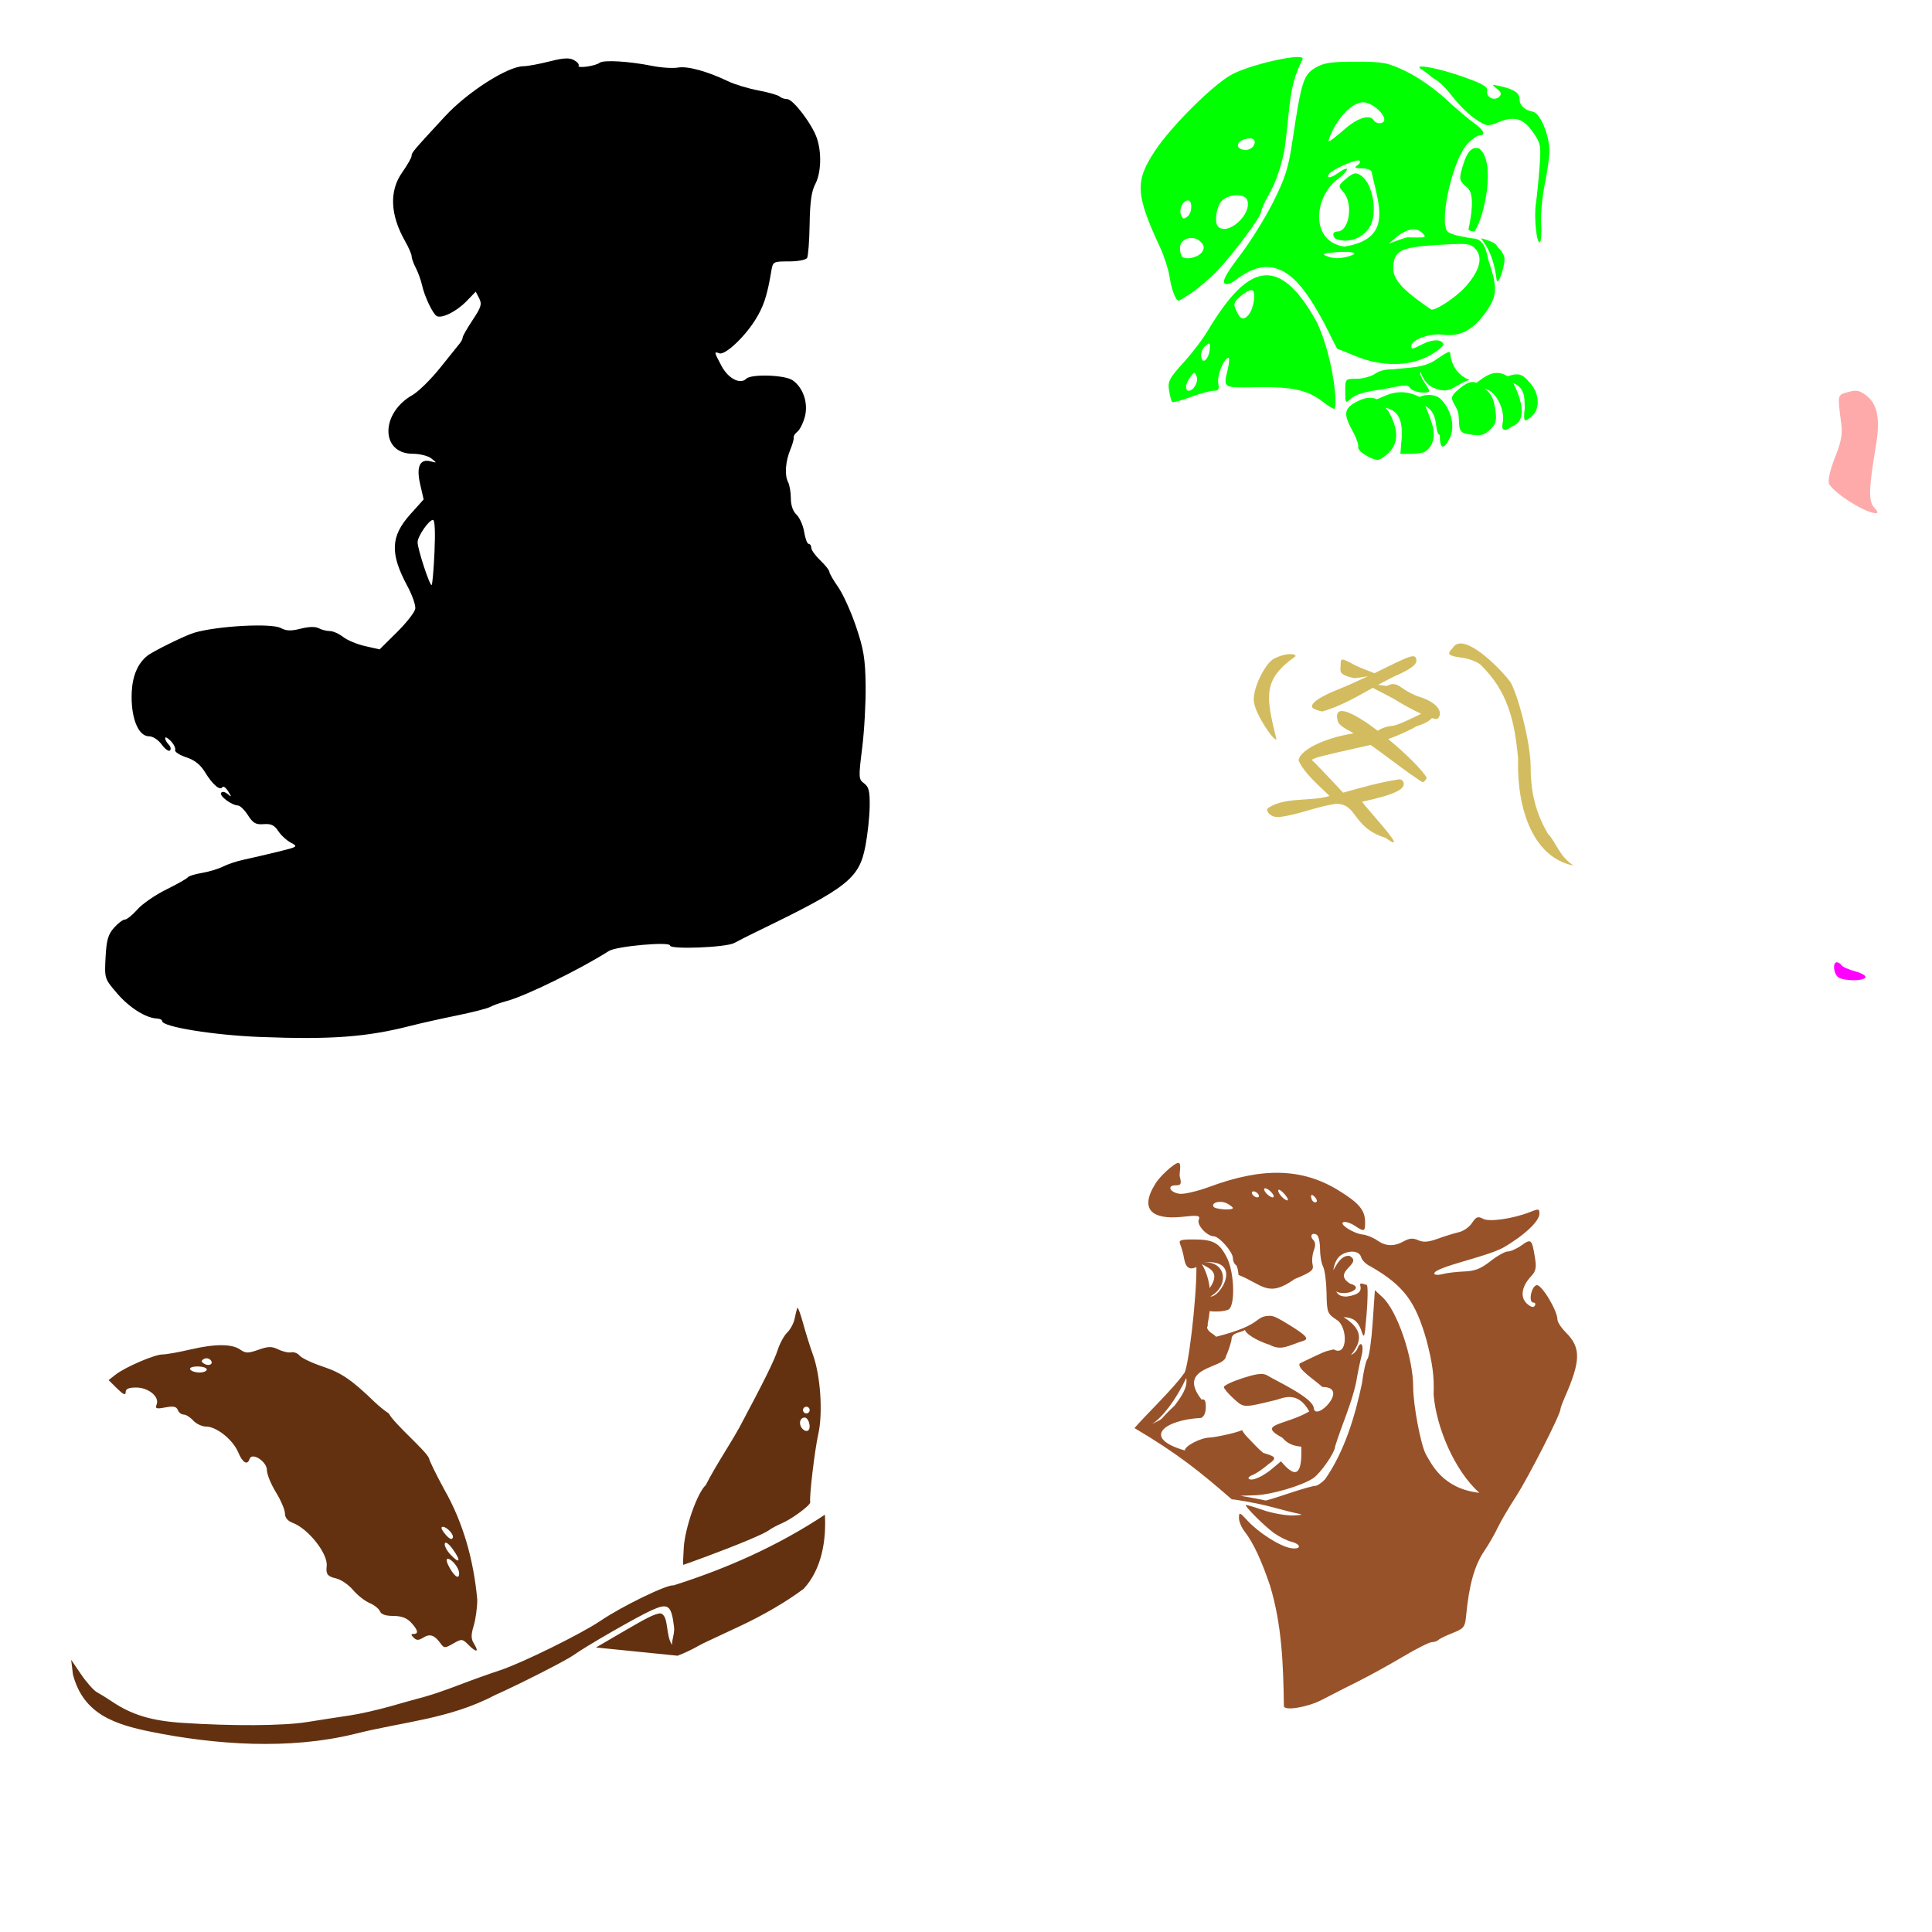
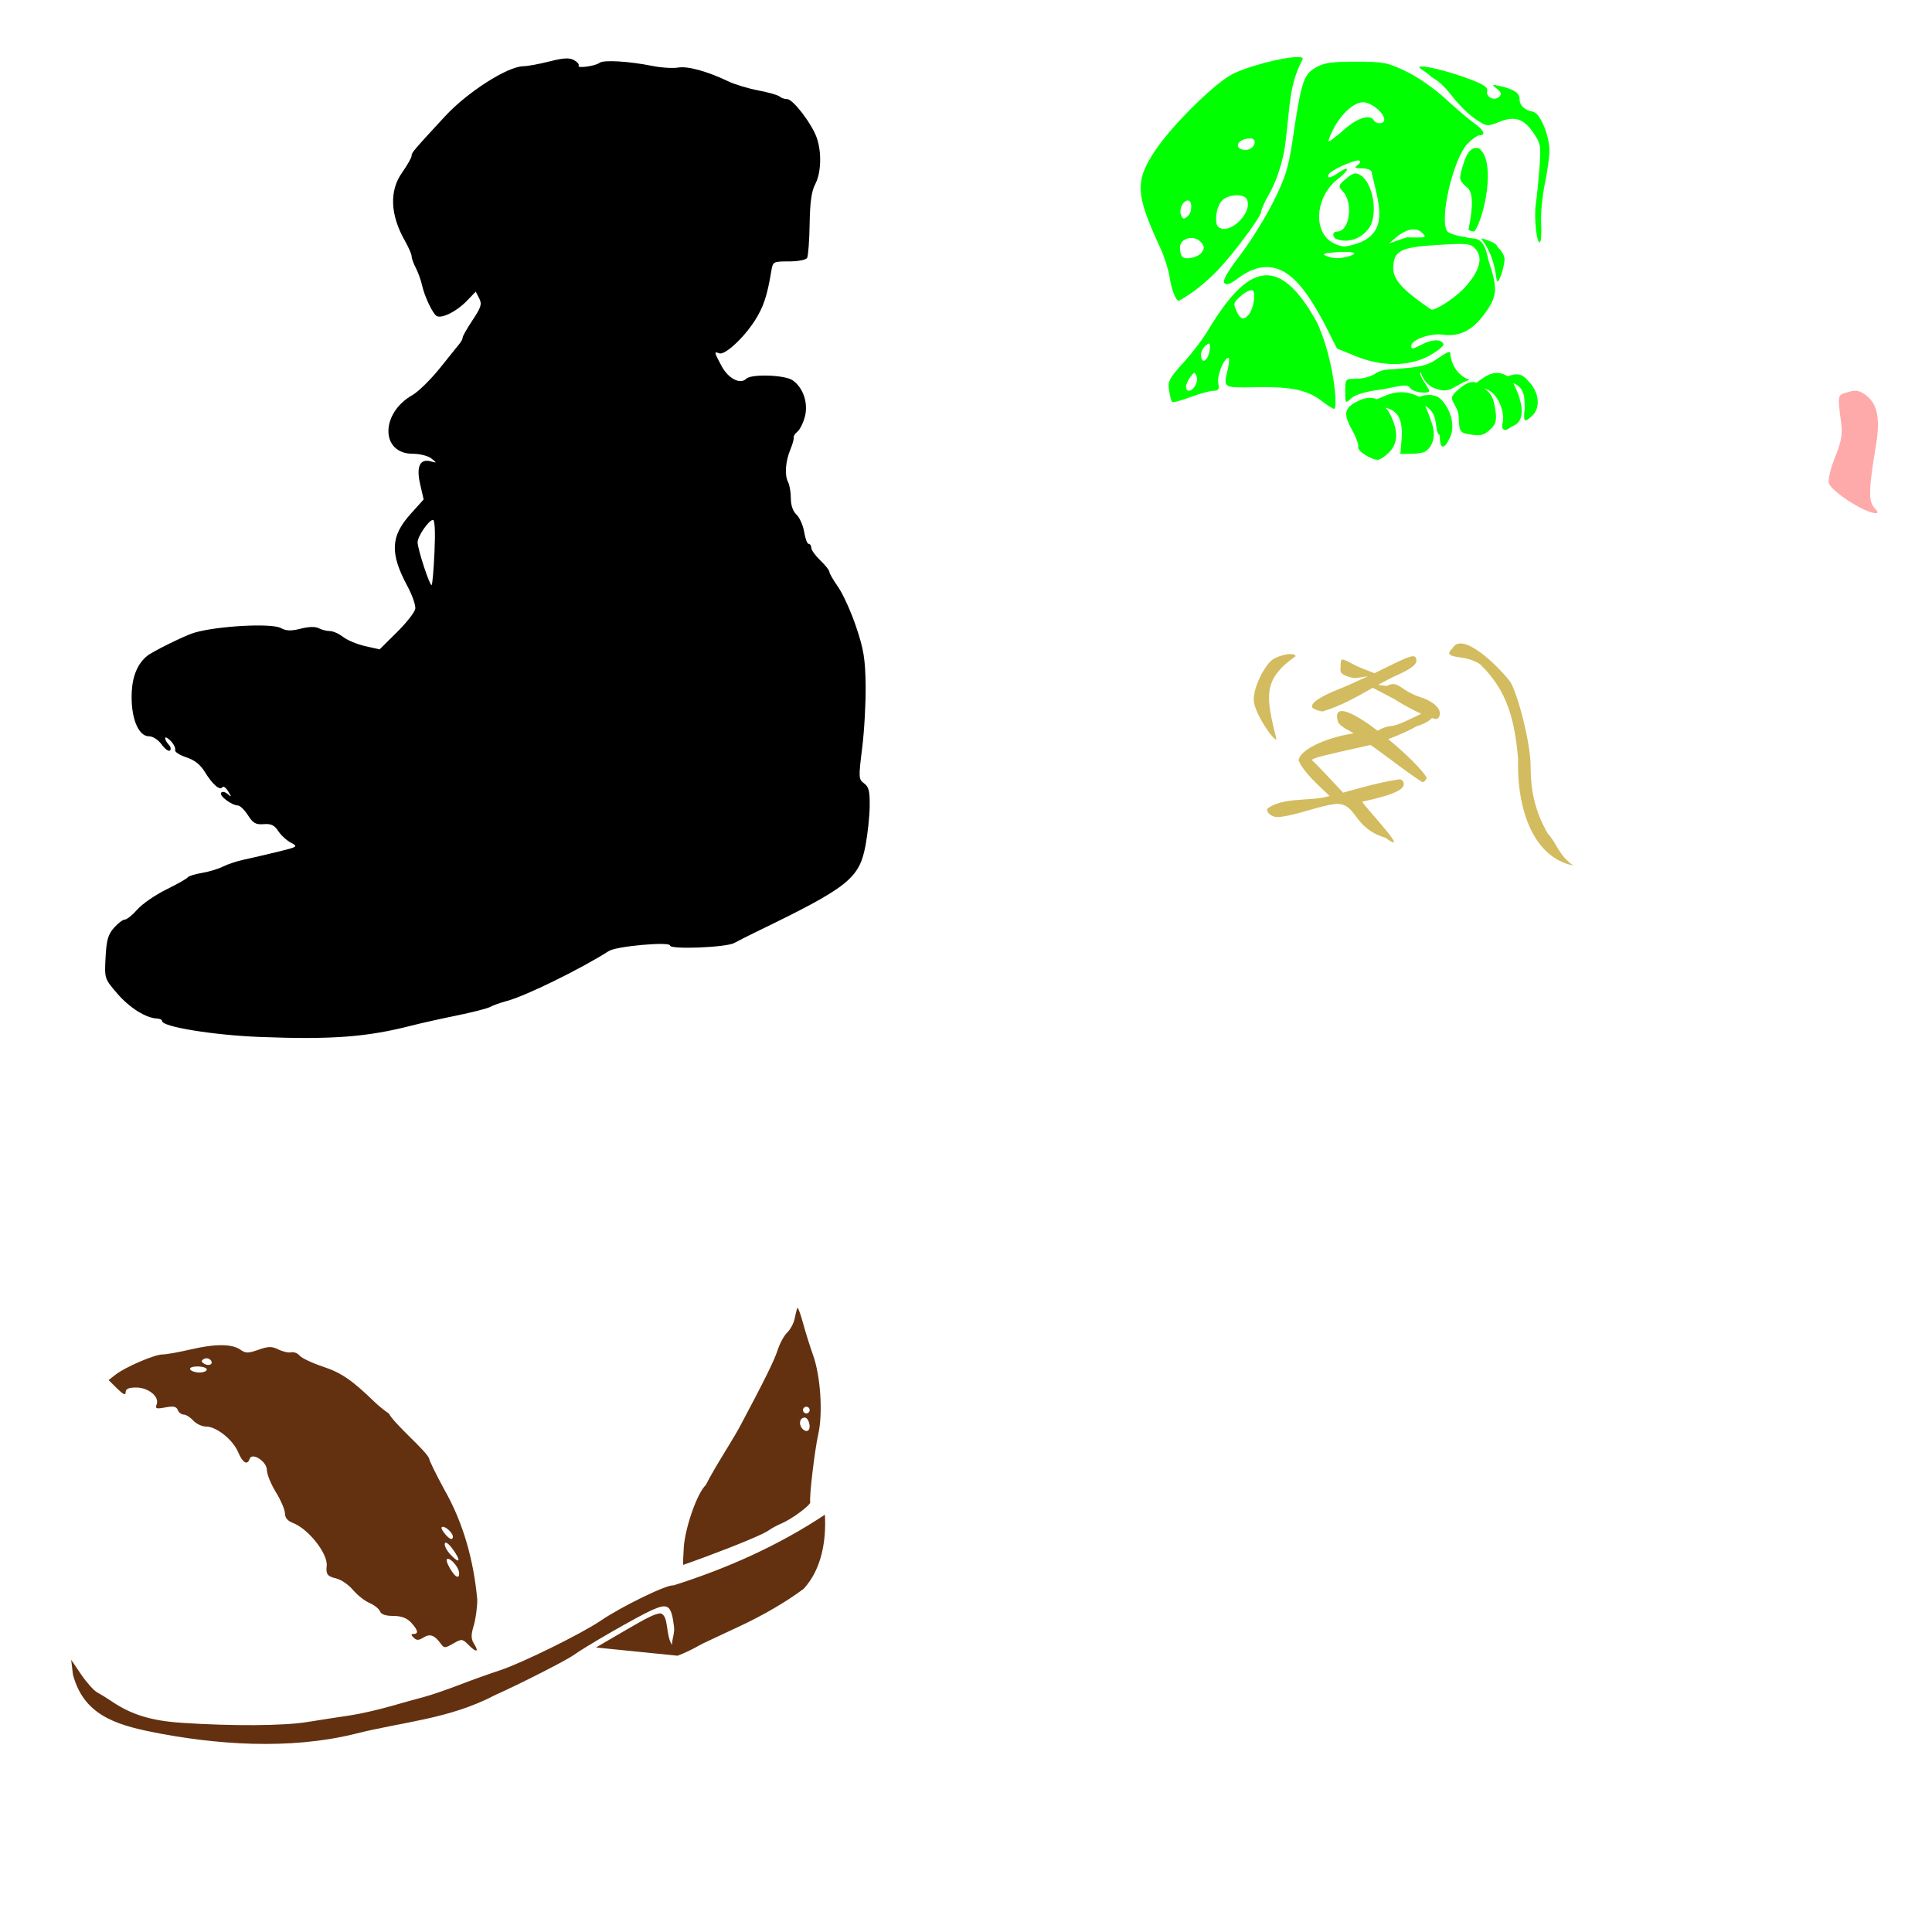
<svg xmlns="http://www.w3.org/2000/svg" xmlns:ns1="http://www.inkscape.org/namespaces/inkscape" xmlns:ns2="http://sodipodi.sourceforge.net/DTD/sodipodi-0.dtd" width="1080" height="1080" id="svg2" version="1.1" ns1:version="0.47 r22583" ns2:docname="Puppy4.svg">
  <defs id="defs4">
    <ns1:perspective ns2:type="inkscape:persp3d" ns1:vp_x="0 : 526.18109 : 1" ns1:vp_y="0 : 1000 : 0" ns1:vp_z="744.09448 : 526.18109 : 1" ns1:persp3d-origin="372.04724 : 350.78739 : 1" id="perspective10" />
    <ns1:perspective id="perspective2820" ns1:persp3d-origin="0.5 : 0.33333333 : 1" ns1:vp_z="1 : 0.5 : 1" ns1:vp_y="0 : 1000 : 0" ns1:vp_x="0 : 0.5 : 1" ns2:type="inkscape:persp3d" />
    <ns1:perspective id="perspective3241" ns1:persp3d-origin="0.5 : 0.33333333 : 1" ns1:vp_z="1 : 0.5 : 1" ns1:vp_y="0 : 1000 : 0" ns1:vp_x="0 : 0.5 : 1" ns2:type="inkscape:persp3d" />
    <ns1:perspective id="perspective3255" ns1:persp3d-origin="0.5 : 0.33333333 : 1" ns1:vp_z="1 : 0.5 : 1" ns1:vp_y="0 : 1000 : 0" ns1:vp_x="0 : 0.5 : 1" ns2:type="inkscape:persp3d" />
    <ns1:perspective id="perspective3621" ns1:persp3d-origin="0.5 : 0.33333333 : 1" ns1:vp_z="1 : 0.5 : 1" ns1:vp_y="0 : 1000 : 0" ns1:vp_x="0 : 0.5 : 1" ns2:type="inkscape:persp3d" />
    <ns1:perspective id="perspective3635" ns1:persp3d-origin="0.5 : 0.33333333 : 1" ns1:vp_z="1 : 0.5 : 1" ns1:vp_y="0 : 1000 : 0" ns1:vp_x="0 : 0.5 : 1" ns2:type="inkscape:persp3d" />
    <ns1:perspective id="perspective3926" ns1:persp3d-origin="0.5 : 0.33333333 : 1" ns1:vp_z="1 : 0.5 : 1" ns1:vp_y="0 : 1000 : 0" ns1:vp_x="0 : 0.5 : 1" ns2:type="inkscape:persp3d" />
    <ns1:perspective id="perspective3940" ns1:persp3d-origin="0.5 : 0.33333333 : 1" ns1:vp_z="1 : 0.5 : 1" ns1:vp_y="0 : 1000 : 0" ns1:vp_x="0 : 0.5 : 1" ns2:type="inkscape:persp3d" />
    <ns1:perspective id="perspective4127" ns1:persp3d-origin="0.5 : 0.33333333 : 1" ns1:vp_z="1 : 0.5 : 1" ns1:vp_y="0 : 1000 : 0" ns1:vp_x="0 : 0.5 : 1" ns2:type="inkscape:persp3d" />
    <ns1:perspective id="perspective4915" ns1:persp3d-origin="0.5 : 0.33333333 : 1" ns1:vp_z="1 : 0.5 : 1" ns1:vp_y="0 : 1000 : 0" ns1:vp_x="0 : 0.5 : 1" ns2:type="inkscape:persp3d" />
    <ns1:perspective id="perspective5036" ns1:persp3d-origin="0.5 : 0.33333333 : 1" ns1:vp_z="1 : 0.5 : 1" ns1:vp_y="0 : 1000 : 0" ns1:vp_x="0 : 0.5 : 1" ns2:type="inkscape:persp3d" />
    <ns1:perspective id="perspective5067" ns1:persp3d-origin="0.5 : 0.33333333 : 1" ns1:vp_z="1 : 0.5 : 1" ns1:vp_y="0 : 1000 : 0" ns1:vp_x="0 : 0.5 : 1" ns2:type="inkscape:persp3d" />
    <ns1:perspective id="perspective5090" ns1:persp3d-origin="0.5 : 0.33333333 : 1" ns1:vp_z="1 : 0.5 : 1" ns1:vp_y="0 : 1000 : 0" ns1:vp_x="0 : 0.5 : 1" ns2:type="inkscape:persp3d" />
    <ns1:perspective id="perspective5090-9" ns1:persp3d-origin="0.5 : 0.33333333 : 1" ns1:vp_z="1 : 0.5 : 1" ns1:vp_y="0 : 1000 : 0" ns1:vp_x="0 : 0.5 : 1" ns2:type="inkscape:persp3d" />
    <ns1:perspective id="perspective5122" ns1:persp3d-origin="0.5 : 0.33333333 : 1" ns1:vp_z="1 : 0.5 : 1" ns1:vp_y="0 : 1000 : 0" ns1:vp_x="0 : 0.5 : 1" ns2:type="inkscape:persp3d" />
    <ns1:perspective id="perspective5122-8" ns1:persp3d-origin="0.5 : 0.33333333 : 1" ns1:vp_z="1 : 0.5 : 1" ns1:vp_y="0 : 1000 : 0" ns1:vp_x="0 : 0.5 : 1" ns2:type="inkscape:persp3d" />
    <ns1:perspective id="perspective5122-82" ns1:persp3d-origin="0.5 : 0.33333333 : 1" ns1:vp_z="1 : 0.5 : 1" ns1:vp_y="0 : 1000 : 0" ns1:vp_x="0 : 0.5 : 1" ns2:type="inkscape:persp3d" />
    <ns1:perspective id="perspective5222" ns1:persp3d-origin="0.5 : 0.33333333 : 1" ns1:vp_z="1 : 0.5 : 1" ns1:vp_y="0 : 1000 : 0" ns1:vp_x="0 : 0.5 : 1" ns2:type="inkscape:persp3d" />
    <ns1:perspective id="perspective5236" ns1:persp3d-origin="0.5 : 0.33333333 : 1" ns1:vp_z="1 : 0.5 : 1" ns1:vp_y="0 : 1000 : 0" ns1:vp_x="0 : 0.5 : 1" ns2:type="inkscape:persp3d" />
    <ns1:perspective id="perspective5665" ns1:persp3d-origin="0.5 : 0.33333333 : 1" ns1:vp_z="1 : 0.5 : 1" ns1:vp_y="0 : 1000 : 0" ns1:vp_x="0 : 0.5 : 1" ns2:type="inkscape:persp3d" />
    <ns1:perspective id="perspective5683" ns1:persp3d-origin="0.5 : 0.33333333 : 1" ns1:vp_z="1 : 0.5 : 1" ns1:vp_y="0 : 1000 : 0" ns1:vp_x="0 : 0.5 : 1" ns2:type="inkscape:persp3d" />
    <ns1:perspective id="perspective5851" ns1:persp3d-origin="0.5 : 0.33333333 : 1" ns1:vp_z="1 : 0.5 : 1" ns1:vp_y="0 : 1000 : 0" ns1:vp_x="0 : 0.5 : 1" ns2:type="inkscape:persp3d" />
    <ns1:perspective id="perspective6481" ns1:persp3d-origin="0.5 : 0.33333333 : 1" ns1:vp_z="1 : 0.5 : 1" ns1:vp_y="0 : 1000 : 0" ns1:vp_x="0 : 0.5 : 1" ns2:type="inkscape:persp3d" />
    <ns1:perspective id="perspective6647" ns1:persp3d-origin="0.5 : 0.33333333 : 1" ns1:vp_z="1 : 0.5 : 1" ns1:vp_y="0 : 1000 : 0" ns1:vp_x="0 : 0.5 : 1" ns2:type="inkscape:persp3d" />
    <ns1:perspective id="perspective6661" ns1:persp3d-origin="0.5 : 0.33333333 : 1" ns1:vp_z="1 : 0.5 : 1" ns1:vp_y="0 : 1000 : 0" ns1:vp_x="0 : 0.5 : 1" ns2:type="inkscape:persp3d" />
    <ns1:perspective id="perspective7131" ns1:persp3d-origin="0.5 : 0.33333333 : 1" ns1:vp_z="1 : 0.5 : 1" ns1:vp_y="0 : 1000 : 0" ns1:vp_x="0 : 0.5 : 1" ns2:type="inkscape:persp3d" />
    <ns1:perspective id="perspective7191" ns1:persp3d-origin="0.5 : 0.33333333 : 1" ns1:vp_z="1 : 0.5 : 1" ns1:vp_y="0 : 1000 : 0" ns1:vp_x="0 : 0.5 : 1" ns2:type="inkscape:persp3d" />
    <ns1:perspective id="perspective8066" ns1:persp3d-origin="0.5 : 0.33333333 : 1" ns1:vp_z="1 : 0.5 : 1" ns1:vp_y="0 : 1000 : 0" ns1:vp_x="0 : 0.5 : 1" ns2:type="inkscape:persp3d" />
    <ns1:perspective id="perspective8490" ns1:persp3d-origin="0.5 : 0.33333333 : 1" ns1:vp_z="1 : 0.5 : 1" ns1:vp_y="0 : 1000 : 0" ns1:vp_x="0 : 0.5 : 1" ns2:type="inkscape:persp3d" />
    <ns1:perspective id="perspective8925" ns1:persp3d-origin="0.5 : 0.33333333 : 1" ns1:vp_z="1 : 0.5 : 1" ns1:vp_y="0 : 1000 : 0" ns1:vp_x="0 : 0.5 : 1" ns2:type="inkscape:persp3d" />
  </defs>
  <ns2:namedview id="base" pagecolor="#ffffff" bordercolor="#666666" borderopacity="1.0" ns1:pageopacity="0.0" ns1:pageshadow="2" ns1:zoom="0.34490741" ns1:cx="-233.25839" ns1:cy="12.629682" ns1:document-units="in" ns1:current-layer="layer1" showgrid="false" units="in" ns1:showpageshadow="false" borderlayer="false" ns1:window-width="1280" ns1:window-height="1002" ns1:window-x="1276" ns1:window-y="92" ns1:window-maximized="1" showguides="true" ns1:guide-bbox="true" />
  <g ns1:label="Layer 1" ns1:groupmode="layer" id="layer1" transform="translate(0,27.64)">
    <path style="fill:#000000" d="m 316.655,5.032 c -2.217,0.015 -5.156,0.557 -9.468,1.661 -5.592,1.433 -12.183,2.653 -14.649,2.698 -8.957,0.161 -31.258,14.44 -43.858,28.084 -17.816,19.291 -18.597,20.197 -18.597,22.027 0,0.98 -2.391,5.183 -5.324,9.343 -7.247,10.281 -6.645,23.709 1.715,38.374 1.991,3.493 3.621,7.27 3.627,8.397 0.006,1.127 1.065,4.078 2.358,6.556 1.293,2.479 2.859,6.839 3.484,9.683 1.338,6.093 5.829,15.607 8.057,17.097 2.633,1.76 11.09,-2.356 16.668,-8.111 l 5.27,-5.449 1.929,3.734 c 1.645,3.196 1.12,4.947 -3.644,12.112 -3.064,4.608 -5.574,8.992 -5.574,9.736 0,0.744 -0.748,2.26 -1.661,3.376 -0.913,1.116 -5.876,7.296 -11.041,13.738 -5.165,6.442 -12.111,13.258 -15.417,15.132 -17.969,10.184 -17.832,32.8 0.197,32.8 3.914,0 8.586,1.174 10.38,2.608 3.194,2.554 3.184,2.589 -0.286,1.644 -6.102,-1.662 -8.227,2.921 -5.949,12.791 l 1.947,8.486 -7.36,8.2 c -11.169,12.423 -11.576,21.946 -1.679,40.339 2.692,5.003 4.653,10.657 4.359,12.577 -0.294,1.92 -4.899,7.813 -10.237,13.095 l -9.701,9.611 -8.075,-1.822 c -4.447,-0.997 -9.983,-3.293 -12.291,-5.109 -2.308,-1.816 -5.666,-3.305 -7.45,-3.305 -1.784,0 -4.56,-0.704 -6.181,-1.572 -1.878,-1.005 -5.539,-0.919 -10.076,0.232 -5.453,1.384 -8.067,1.301 -11.166,-0.357 -5.272,-2.822 -35.393,-1.19 -48.378,2.626 -5.063,1.488 -23.265,10.452 -26.351,12.97 -5.176,4.224 -8.106,10.99 -8.575,19.848 -0.747,14.104 3.441,25.064 9.576,25.064 2.183,0 5.202,1.94 7.146,4.609 1.85,2.539 3.938,4.047 4.645,3.341 0.707,-0.707 0.379,-2.194 -0.715,-3.287 -1.093,-1.093 -1.983,-2.708 -1.983,-3.609 0,-0.901 1.412,-0.189 3.126,1.59 1.715,1.779 2.814,4.043 2.447,5.038 -0.366,0.995 2.41,2.817 6.163,4.055 4.726,1.56 7.943,4.103 10.487,8.271 4.237,6.942 8.443,10.59 9.754,8.468 0.5,-0.808 1.944,0.209 3.216,2.251 2.071,3.326 2.026,3.473 -0.339,1.519 -1.538,-1.271 -3.041,-1.509 -3.609,-0.59 -1.06,1.716 5.935,6.934 9.433,7.039 1.187,0.036 3.711,2.499 5.61,5.467 2.842,4.442 4.403,5.313 8.79,4.966 4.119,-0.326 5.964,0.555 8.129,3.859 1.54,2.35 4.724,5.271 7.074,6.503 4.138,2.168 3.906,2.339 -7.378,5.091 -6.41,1.563 -14.862,3.528 -18.776,4.359 -3.914,0.831 -9.201,2.57 -11.755,3.877 -2.554,1.307 -7.851,2.921 -11.773,3.573 -3.922,0.652 -7.5,1.748 -7.932,2.448 -0.433,0.7 -5.826,3.764 -12.005,6.806 -6.18,3.042 -13.475,8.076 -16.204,11.183 -2.728,3.108 -5.879,5.645 -7.003,5.645 -1.124,0 -3.864,2.086 -6.092,4.627 -3.28,3.74 -4.179,6.869 -4.681,16.489 -0.62,11.88 -0.606,11.895 6.485,20.17 6.815,7.953 16.028,13.761 22.224,14.024 1.617,0.069 2.93,0.721 2.93,1.447 0,3.187 28.784,7.859 54.595,8.861 40.101,1.556 59.794,0.083 84.841,-6.36 5.082,-1.307 16.429,-3.841 25.207,-5.627 8.778,-1.786 17.174,-3.937 18.669,-4.788 1.495,-0.851 5.778,-2.373 9.504,-3.376 10.554,-2.842 41.002,-17.772 56.918,-27.905 4.232,-2.694 34.193,-5.371 34.193,-3.055 0,2.326 31.456,1.075 35.926,-1.429 2.11,-1.182 7.554,-3.949 12.095,-6.146 51.518,-24.922 57.704,-29.807 61.205,-48.217 1.217,-6.398 2.285,-16.328 2.358,-22.063 0.108,-8.467 -0.488,-10.862 -3.126,-12.791 -3.103,-2.269 -3.152,-3.16 -1.072,-19.812 1.198,-9.59 2.067,-25.378 1.929,-35.069 -0.21,-14.774 -1.073,-20.069 -5.359,-32.764 -2.812,-8.327 -7.324,-18.288 -10.022,-22.135 -2.698,-3.847 -4.895,-7.673 -4.895,-8.504 0,-0.831 -2.266,-3.686 -5.038,-6.342 -2.772,-2.656 -5.056,-5.808 -5.056,-7.021 0,-1.213 -0.659,-2.215 -1.465,-2.215 -0.806,0 -1.933,-2.998 -2.519,-6.664 -0.586,-3.666 -2.514,-8.018 -4.27,-9.665 -2.005,-1.881 -3.187,-5.246 -3.18,-9.075 0.006,-3.353 -0.705,-7.525 -1.59,-9.254 -1.991,-3.888 -1.416,-11.594 1.376,-18.258 1.161,-2.772 1.97,-5.688 1.786,-6.485 -0.184,-0.797 0.761,-2.307 2.108,-3.359 1.347,-1.051 3.211,-4.785 4.145,-8.289 2.017,-7.571 -0.866,-16.241 -6.807,-20.402 -4.34,-3.04 -23.154,-3.661 -25.958,-0.858 -3.346,3.346 -10.043,-0.102 -13.774,-7.092 -4.244,-7.952 -4.304,-8.284 -1.34,-7.146 3.112,1.194 13.56,-8.386 19.884,-18.24 4.857,-7.569 6.957,-13.882 9.236,-27.673 0.887,-5.364 1.061,-5.449 9.861,-5.449 4.926,0 9.485,-0.852 10.129,-1.894 0.644,-1.042 1.298,-9.548 1.447,-18.901 0.198,-12.362 1.05,-18.476 3.126,-22.385 3.32,-6.248 3.706,-17.699 0.875,-25.868 -2.712,-7.829 -13.268,-21.67 -16.525,-21.67 -1.466,0 -3.392,-0.666 -4.27,-1.465 -0.878,-0.799 -6.2,-2.325 -11.844,-3.394 -5.645,-1.07 -13.216,-3.35 -16.811,-5.074 -11.766,-5.642 -22.747,-8.655 -28.137,-7.718 -2.903,0.505 -9.442,0.078 -14.524,-0.947 -12.784,-2.578 -27.137,-3.43 -29.281,-1.733 -2.344,1.856 -12.773,3.301 -11.737,1.626 0.439,-0.71 -0.762,-2.127 -2.662,-3.144 -1.14,-0.61 -2.421,-0.923 -4.145,-0.911 z M 242.052,262.984 c 1.026,0 1.344,6.733 0.84,17.811 -0.446,9.794 -1.164,18.154 -1.59,18.58 -0.948,0.948 -7.861,-20.056 -7.861,-23.885 0,-3.339 6.316,-12.505 8.611,-12.505 z" id="path9230" />
    <path style="fill:#ffaaaa" d="m 1047.687,256.094 c -3.259,-3.601 -3.08,-10.473 0.886,-34.03 2.625,-15.589 1.029,-23.902 -5.523,-28.764 -3.736,-2.772 -5.517,-3.082 -10.08,-1.754 -5.976,1.74 -5.84,1.095 -3.718,17.578 0.782,6.073 0.035,10.141 -3.468,18.897 -2.525,6.311 -4.016,12.571 -3.432,14.41 1.489,4.693 19.612,16.428 25.917,16.782 1.804,0.101 1.667,-0.633 -0.582,-3.118 z" id="path9150" />
    <path style="fill:#00ff00" d="m 725.188,4.24 c -8.035,0.069 -29.776,5.582 -37.784,10.433 -10.864,6.582 -32.65,28.41 -41.393,41.464 -11.71,17.483 -11.373,24.643 2.608,54.774 2.171,4.679 4.491,11.903 5.145,16.061 1.183,7.521 3.468,13.434 5.181,13.434 0.494,0 4.052,-2.188 7.914,-4.877 3.862,-2.689 10.137,-8.174 13.935,-12.184 9.106,-9.616 24.171,-29.916 24.171,-32.568 0,-1.154 1.885,-5.394 4.198,-9.415 3.752,-6.523 6.373,-13.835 8.647,-24.1 0.41,-1.852 1.536,-11.273 2.483,-20.938 1.452,-14.806 3.236,-21.813 7.825,-30.728 0.499,-0.969 -0.68,-1.377 -2.93,-1.358 z m 32.693,2.608 c -13.86,0 -17.824,0.597 -22.617,3.412 -6.601,3.878 -7.9,8.022 -12.684,40.268 -2.315,15.602 -3.992,20.986 -10.737,34.533 -4.394,8.825 -12.754,22.285 -18.58,29.924 -7.386,9.683 -10.053,14.422 -8.825,15.65 1.228,1.228 3.493,0.433 7.503,-2.626 23.639,-17.674 37.303,4.932 48.235,24.868 3.93,7.933 7.245,14.413 7.378,14.417 0.134,0.006 4.782,1.879 10.326,4.163 14.587,6.009 30.193,5.857 41.322,-0.393 4.524,-2.541 7.989,-5.364 7.682,-6.288 -0.943,-2.842 -5.912,-2.898 -11.469,-0.125 -6.229,3.108 -6.449,3.138 -6.449,1 0,-3.394 10.498,-7.143 17.4,-6.217 9.545,1.28 16.632,-2.256 23.6,-11.755 7.116,-9.7 7.415,-14.024 2.037,-29.942 -2.797,-15.189 -8.217,-10.964 -12.809,-12.863 -4.86,-0.607 -9.486,-2.118 -10.272,-3.359 -4.389,-6.925 3.476,-40.483 11.434,-48.789 2.484,-2.593 5.504,-4.716 6.717,-4.716 3.805,0 2.42,-2.975 -3.251,-6.985 C 820.817,38.901 813.624,32.763 807.831,27.393 801.926,21.919 792.323,15.267 785.982,12.244 775.589,7.289 773.321,6.849 757.881,6.849 z m 36.748,2.698 c -1.549,0.036 -1.685,0.585 0.214,1.751 1.848,1.134 4.353,3.055 5.574,4.27 4.728,2.618 7.991,6.293 11.398,10.612 3.528,4.626 9.35,10.348 12.934,12.72 6.336,4.193 6.692,4.245 13.149,1.661 8.788,-3.516 13.699,-2.008 19.151,5.86 4.22,6.089 4.45,7.319 3.537,19.58 -0.536,7.199 -1.449,16.336 -2.037,20.295 -1.164,7.838 0.531,23.194 2.358,21.366 0.623,-0.623 0.886,-5.411 0.59,-10.648 -0.296,-5.237 0.657,-15.187 2.108,-22.117 1.451,-6.93 2.586,-15.256 2.537,-18.49 -0.135,-8.813 -5.255,-20.852 -9.183,-21.581 -4.715,-0.875 -7.521,-3.537 -7.521,-7.128 0,-3.402 -3.219,-5.523 -10.915,-7.2 -4.757,-1.037 -4.855,-0.962 -1.769,1.447 2.429,1.896 2.785,3.039 1.376,4.448 -2.655,2.655 -7.542,0.393 -6.824,-3.162 0.47,-2.327 -2.239,-3.95 -12.898,-7.753 C 808.238,11.849 798.036,9.468 794.629,9.546 z M 762.025,29.537 c 4.55,0 11.809,5.995 11.809,9.754 0,2.419 -4.43,2.664 -5.878,0.322 -2.184,-3.533 -9.061,-1.422 -16.4,5.038 -4.199,3.696 -8.094,6.717 -8.665,6.717 -0.57,0 0.406,-2.847 2.18,-6.324 4.656,-9.127 11.647,-15.507 16.954,-15.507 z M 698.784,49.724 c 4.378,-0.037 2.876,5.71 -1.661,6.36 -1.982,0.284 -4.156,-0.367 -4.824,-1.447 -1.405,-2.274 2.038,-4.875 6.485,-4.913 z m 118.748,15.864 c -2.025,7.231 -1.945,7.566 2.733,11.702 4.557,3.855 1.853,17.152 0.643,23.224 -0.014,0.693 1.781,1.251 3.266,1.251 5.471,-7.111 12.451,-39.334 2.594,-46.431 -5.76,-1.788 -7.933,6.277 -9.236,10.254 z m -58.15,-3.537 c 0.33,9.43e-4 0.573,0.073 0.697,0.197 0.589,0.589 -0.052,1.767 -1.411,2.626 -1.837,1.162 -1.136,1.571 2.715,1.59 2.915,0.014 5.261,0.944 5.359,2.126 3.755,17.813 12.38,37.09 -14.935,41.572 -2.416,0.006 -6.302,-1.492 -8.629,-3.323 -9.418,-7.408 -6.968,-25.514 4.645,-34.372 6.502,-4.96 6.987,-8.133 0.554,-3.627 -4.452,3.118 -7.173,3.524 -5.502,0.822 1.444,-2.336 13.313,-7.624 16.507,-7.61 z m -1.536,7.2 c -1.509,0.093 -3.21,1.139 -5.395,3.019 -4.477,3.851 -4.516,4.093 -1.608,7.307 5.81,6.42 3.496,22.188 -3.251,22.188 -2.49,0 -3.054,2.055 -1.108,4.002 6.831,2.813 14.323,0.126 18.49,-5.502 6.261,-7.973 2.197,-29.55 -7.128,-31.014 z m -66.332,12.255 c 2.656,0.011 4.982,0.851 5.663,2.626 2.992,7.796 -10.787,20.351 -16.293,14.846 -2.025,-2.025 -1.165,-9.826 1.501,-13.631 1.75,-2.498 5.714,-3.855 9.129,-3.841 z m -27.458,2.894 c 2.538,-0.023 2.521,6.653 -0.161,8.879 -2.139,1.775 -2.764,1.648 -3.698,-0.786 -1.196,-3.116 0.803,-7.59 3.609,-8.075 0.087,-0.015 0.168,-0.017 0.25,-0.018 z m 125.787,16.186 c 0.188,-0.009 0.37,-0.004 0.554,0 1.761,0.033 3.314,0.652 4.52,1.858 2.466,2.466 2.248,2.68 -2.483,2.68 -2.838,0 -5.343,-0.042 -5.574,-0.107 -0.231,-0.065 -2.677,0.685 -5.449,1.679 l -5.056,1.822 4.002,-3.394 c 3.353,-2.847 6.667,-4.401 9.486,-4.538 z m -124.179,4.806 c 1.896,-0.062 3.892,0.569 5.395,2.072 2.123,2.123 2.343,3.451 0.947,5.681 -1.899,3.033 -9.128,4.771 -11.201,2.698 -0.658,-0.658 -1.197,-2.935 -1.197,-5.074 0,-3.227 2.896,-5.274 6.056,-5.377 z m 162.445,0.186 c -1.012,0.053 6.332,5.426 8.429,22.679 0.644,5.3 4.506,-6.57 4.506,-11.109 0,-1.705 -1.511,-4.455 -3.359,-6.128 -1.266,-1.146 0.184,-2.686 -9.576,-5.442 z m -12.791,3.155 c 6.228,-0.081 7.55,0.661 9.522,2.841 4.414,4.878 2.233,12.544 -6.146,21.634 -5.191,5.632 -16.131,12.795 -18.597,12.184 -0.118,-0.029 -2.48,-1.67 -5.252,-3.644 -11.313,-8.059 -15.971,-13.617 -15.971,-19.115 0,-10.07 3.661,-12.068 24.386,-13.327 5.382,-0.327 9.228,-0.535 12.059,-0.572 z m -63.17,4.431 c 5.797,0.029 6.737,1.153 1.108,2.662 -4.832,1.295 -7.968,1.167 -12.166,-0.518 -2.423,-0.973 -0.681,-1.526 6.288,-1.983 1.833,-0.12 3.432,-0.168 4.77,-0.161 z m -76.569,43.322 c -2.477,4.437 -8.656,12.654 -13.738,18.258 -8.259,9.107 -9.137,10.798 -8.325,15.864 0.5,3.117 1.259,6.011 1.697,6.449 0.438,0.438 5.038,-0.777 10.219,-2.715 5.18,-1.938 10.995,-3.537 12.916,-3.537 2.863,0 3.334,-0.787 2.644,-4.395 -0.785,-4.104 3.268,-14.036 5.735,-14.06 0.596,-0.006 0.429,2.823 -0.375,6.288 -2.528,10.887 -3.187,10.476 16.507,10.165 19.597,-0.309 28.225,1.605 36.552,8.111 2.772,2.166 5.665,3.956 6.449,3.966 0.784,0.01 0.925,-4.712 0.304,-10.487 -1.472,-13.673 -5.503,-28.738 -10.254,-38.32 -22.08,-39.741 -39.464,-29.919 -60.33,4.413 z m 23.903,-21.902 c 0.299,-0.018 0.554,0.015 0.732,0.125 2.011,1.243 0.567,10.214 -2.18,13.524 -2.783,3.353 -4.678,2.764 -6.914,-2.144 -1.802,-3.955 -1.53,-4.793 2.68,-8.414 2.092,-1.799 4.384,-3.013 5.681,-3.091 z m -23.725,29.834 c 0.495,-0.051 0.643,0.51 0.643,1.697 0,3.825 -1.824,7.896 -3.537,7.896 -0.825,0 -1.501,-1.427 -1.501,-3.162 0,-1.735 1.133,-4.084 2.519,-5.234 0.899,-0.746 1.491,-1.157 1.876,-1.197 z m 134.166,4.734 c -0.94,0.097 -2.847,1.304 -6.664,3.895 -6.972,5.19 -16.245,4.754 -24.654,5.753 -4.195,-0.019 -7.511,0.801 -9.861,2.447 -2.229,1.561 -6.907,2.841 -10.397,2.841 -6.323,0 -6.342,0.03 -6.342,6.985 0,6.925 0.021,6.962 3.43,3.877 2.172,-1.965 7.893,-3.694 15.542,-4.681 6.657,-0.858 15.421,-3.775 16.757,-1.59 2.166,3.541 11.743,3.969 11.201,2.001 -0.529,-1.92 -6.56,-9.068 -4.681,-10.344 0.516,2.935 3.638,7.434 6.878,8.736 5.063,2.035 7.604,2.061 11.255,0.107 4.816,-2.577 5.736,-3.433 9.111,-4.466 -9.254,-3.278 -10.701,-12.887 -10.701,-13.899 0,-1.134 -0.145,-1.737 -0.875,-1.661 z m -142.348,11.666 c 0.472,-0.04 0.803,0.65 1.34,2.037 1.144,2.951 -1.682,7.95 -4.484,7.95 -0.811,0 -1.465,-0.988 -1.465,-2.197 0,-1.209 1.074,-3.655 2.394,-5.449 1.123,-1.526 1.743,-2.3 2.215,-2.34 z m 168.716,0.018 c -3.848,0.196 -7.204,2.682 -10.915,5.502 -3.811,-1.508 -7.176,1.367 -10.022,3.662 -4.173,3.672 -4.468,4.55 -2.59,7.932 2.493,4.49 2.604,4.853 2.876,11.237 0.157,3.684 1.155,5.118 3.984,5.663 7.376,1.421 9.326,1.137 12.738,-1.769 4.158,-3.542 4.697,-6.04 3.073,-14.203 -0.872,-4.381 -2.085,-6.8 -5.627,-9.2 6.237,0.991 11.042,10.832 10.415,17.847 -0.858,3.909 -0.535,5.145 1.322,5.145 1.346,0 2.764,-1.566 4.145,-2.108 8.926,-3.505 3.811,-17.19 0.232,-24.046 7.32,2.917 6.068,10.051 6.449,13.702 -0.92,8.166 -0.445,8.716 4.073,4.627 4.933,-4.464 4.003,-13.344 -2.037,-19.383 -3.655,-4.405 -6.447,-4.541 -11.541,-2.751 -2.408,-1.429 -4.559,-1.961 -6.574,-1.858 z m -53.398,10.773 c -5.838,0.098 -10.043,2.831 -13.274,3.93 -2.911,-1.338 -6.213,-1.019 -10.147,0.858 -8.046,3.837 -8.794,6.998 -3.769,16.096 2.345,4.246 3.938,8.623 3.537,9.719 -0.739,2.02 6.908,7.058 10.898,7.182 1.197,0.037 4.038,-1.805 6.306,-4.073 5.109,-5.109 5.34,-12.103 0.697,-21.206 -1.335,-2.617 -1.263,-2.329 -2.751,-3.841 8.206,1.746 9.589,8.297 9.165,16.864 l -0.75,8.95 6.021,-0.018 c 3.31,-0.014 6.844,-0.59 7.861,-1.268 4.428,-2.957 5.932,-8.76 3.93,-15.149 -1.318,-4.205 -2.635,-7.659 -3.966,-10.379 8.341,4.334 4.645,14.352 8.182,16.328 -0.007,7.927 2.223,8.554 5.627,1.572 3.004,-6.162 1.01,-15.219 -4.716,-21.349 -3.264,-3.494 -9.04,-3.091 -12.237,-1.59 -4.043,-2.004 -7.554,-2.678 -10.612,-2.626 z" id="path9140" ns2:nodetypes="cssssssssssssccsssssccssssssssccssssssccsccssssssssssssssssccsssssccssccccccccsssccssssccsssccccsssccsssccsssscccccssssccsssccssssssccsssccsssssssssssscccssssccssssccccssssssscsscsccssssccccsssssccssccscccccssssssccccssccsscc" />
-     <path style="fill:#985229;fill-opacity:1" d="m 658.754,622.376 c -2.51,0.207 -10.758,7.869 -13.049,11.955 -9.146,14.787 -0.66,19.699 14.256,18.329 10.106,-1.082 11.106,-0.92 10.129,1.626 -1.124,2.927 4.587,9.091 8.522,9.2 2.975,0.082 10.576,8.783 10.576,12.112 0,1.572 0.755,3.323 1.679,3.895 0.667,0.412 1.23,2.674 1.501,5.574 13.486,5.35 16.362,12.985 31.353,2.287 9.515,-3.917 10.802,-4.974 10.022,-8.164 -0.492,-2.015 -0.179,-5.497 0.679,-7.753 1.042,-2.742 0.943,-4.72 -0.304,-5.967 -2.194,-2.193 -0.622,-4.452 1.983,-2.84 0.985,0.609 1.804,4.141 1.804,7.843 0,3.702 0.772,8.17 1.715,9.933 0.943,1.764 1.813,8.385 1.929,14.703 0.204,11.085 0.407,11.605 5.842,15.167 6.154,4.034 6.045,20.934 -1.894,16.4 -5.416,1.299 -4.395,0.842 -18.973,7.878 -1.562,2.919 8.321,9.131 12.72,13.149 15.506,-0.082 -3.589,19.515 -4.824,12.005 0.091,-5.821 -21.135,-15.42 -26.047,-18.508 -0.967,-0.517 -2.023,-0.786 -3.394,-0.786 -2.285,0 -5.417,0.745 -10.397,2.358 -5.738,1.859 -10.433,4.093 -10.433,4.949 0,0.855 2.446,3.761 5.449,6.467 5.835,5.256 5.178,5.239 23.653,0.768 3.691,-0.893 12.031,-5.602 18.633,6.396 -13.295,7.857 -29.77,6.861 -15.06,14.685 2.933,3.446 6.15,4.587 10.576,5.02 0.509,13.273 -1.728,19.789 -11.326,8.182 l -5.038,4.234 c -5.365,4.513 -11.415,7.075 -12.988,5.502 -0.525,-0.525 0.484,-1.487 2.233,-2.126 1.749,-0.64 5.717,-3.338 8.807,-6.003 5.729,-3.857 3.087,-4.403 -3.001,-6.342 -3.147,-2.627 -5.887,-5.786 -8.807,-8.754 -1.416,-1.468 -2.454,-2.895 -2.948,-3.948 -3.377,1.642 -15.392,4.093 -18.258,4.18 -5.058,0.154 -13.774,4.711 -13.774,7.2 -24.548,-7.134 -11.197,-17.176 9.111,-18.187 1.606,-0.616 2.644,-3.01 2.644,-6.056 0,-3.604 -0.658,-4.783 -2.322,-4.145 -14.62,-18.652 12.92,-17.321 13.542,-24.171 1.087,-2.242 2.492,-6.357 3.126,-9.129 -0.14,-4.529 4.885,-3.893 7.521,-5.645 1.3,3.493 11.038,7.574 13.613,8.164 6.945,3.821 10.853,0.338 18.865,-2.054 3.415,-1.022 2.29,-2.792 -7.253,-8.682 -6.049,-3.734 -8.692,-5.246 -11.058,-5.359 -9.362,0.093 -3.202,4.88 -30.245,11.684 -0.623,-0.638 -1.503,-1.336 -2.483,-1.947 -1.884,-1.177 -2.982,-2.876 -2.43,-3.77 0.313,-0.507 0.339,-0.952 0.125,-1.251 0.473,-2.323 0.883,-4.798 1.161,-7.36 3.028,0.472 7.689,0.255 10.308,-0.75 4.095,-1.572 3.624,-20.722 -0.715,-29.227 -4.202,-8.237 -7.576,-10.076 -18.544,-10.076 -7.635,0 -8.536,0.365 -7.432,2.948 0.692,1.617 1.625,5.067 2.072,7.682 0.868,5.075 3.018,6.634 6.896,4.806 0.174,17.323 -4.71,58.93 -7.075,59.58 -4.814,7.336 -22.109,23.987 -27.53,30.424 24.127,14.332 36.233,24.058 54.363,39.839 1.91,0 15.203,2.339 21.652,4.109 6.45,1.77 13.626,3.552 15.936,3.966 2.462,0.441 1.054,0.827 -3.377,0.929 -4.158,0.095 -11.703,-1.269 -16.775,-3.019 -5.072,-1.751 -9.378,-3.02 -9.576,-2.823 -0.721,0.722 10.71,12.102 15.775,15.703 2.867,2.038 7.173,4.203 9.576,4.806 6.144,1.542 5.573,4.759 -0.625,3.519 -6.177,-1.236 -17.716,-8.661 -23.885,-15.382 -4.257,-4.636 -4.635,-4.751 -4.681,-1.483 -0.027,1.955 1.369,5.354 3.091,7.557 4.813,6.163 9.514,16.17 14.292,30.406 6.665,21.901 7.419,44.498 7.735,67.261 0.101,2.874 13.242,0.73 21.241,-3.466 4.733,-2.482 13.815,-7.107 20.169,-10.272 6.355,-3.165 17.681,-9.406 25.172,-13.863 7.489,-4.458 14.732,-8.111 16.096,-8.111 1.365,0 3.041,-0.558 3.734,-1.25 0.693,-0.693 4.304,-2.459 8.021,-3.912 6.08,-2.379 6.832,-3.302 7.396,-9.236 1.676,-17.628 4.659,-28.344 10.165,-36.516 2.609,-3.871 5.955,-9.683 7.45,-12.916 1.495,-3.234 6.158,-11.183 10.344,-17.651 6.923,-10.698 24.814,-45.8 24.814,-48.682 0,-0.66 1.056,-3.591 2.34,-6.503 9.043,-20.492 9.209,-27.914 0.822,-36.302 -2.663,-2.662 -4.841,-5.971 -4.841,-7.343 0,-5.033 -8.886,-19.757 -11.612,-19.24 -3.04,0.576 -4.772,9.719 -1.84,9.719 1.04,0 1.394,0.802 0.786,1.786 -0.721,1.167 -2.25,0.762 -4.395,-1.179 -3.893,-3.524 -3.008,-9.569 2.233,-15.185 2.824,-3.026 3.195,-4.887 2.197,-10.915 -1.649,-9.967 -2.058,-10.332 -7.485,-6.467 -2.619,1.865 -6.056,3.394 -7.628,3.394 -1.572,0 -5.962,2.464 -9.754,5.467 -5.264,4.169 -8.7,5.513 -14.524,5.717 -4.195,0.147 -9.697,0.811 -12.237,1.465 -2.653,0.682 -4.627,0.496 -4.627,-0.429 1.167,-3.734 28.144,-8.874 38.445,-14.274 12.448,-7.212 20.366,-15.063 20.366,-18.99 0,-2.889 -0.316,-2.946 -5.395,-0.947 -9.397,3.701 -22.625,5.602 -26.083,3.752 -2.916,-1.561 -3.893,-1.205 -6.181,2.287 -1.492,2.277 -4.778,4.598 -7.307,5.163 -2.53,0.564 -7.837,2.21 -11.791,3.644 -5.333,1.934 -8.169,2.149 -11.005,0.858 -2.811,-1.281 -4.912,-1.137 -7.932,0.536 -5.562,3.08 -10.141,2.954 -14.971,-0.429 -2.222,-1.557 -5.855,-3.033 -8.075,-3.269 -5.212,-0.556 -13.657,-5.994 -10.79,-6.949 1.166,-0.388 3.951,0.492 6.199,1.965 5.466,3.58 5.878,3.445 5.878,-1.983 0,-6.603 -3.334,-10.616 -14.703,-17.633 -20.282,-12.518 -42.33,-13.167 -72.192,-2.126 -6.682,2.47 -14.199,4.242 -16.686,3.948 -5.438,-0.643 -7.475,-4.734 -2.358,-4.734 3.002,0 3.372,-0.683 2.43,-4.609 -0.73,-1.624 1.269,-7.545 -0.832,-7.989 z m 48.335,14.278 c 0.05,-0.008 0.102,0 0.161,0 0.924,0 2.619,1.151 3.769,2.537 1.167,1.405 1.348,2.519 0.411,2.519 -0.924,0 -2.619,-1.133 -3.77,-2.519 -1.094,-1.318 -1.32,-2.407 -0.572,-2.537 z m 7.771,0.768 c 0.606,-0.031 2.013,1.051 3.376,2.644 1.559,1.82 2.177,3.323 1.376,3.323 -0.802,0 -2.422,-1.164 -3.591,-2.573 -1.169,-1.407 -1.787,-2.892 -1.376,-3.305 0.052,-0.051 0.128,-0.084 0.214,-0.089 z m -14.113,0.911 c 0.924,0 2.144,0.773 2.715,1.697 0.571,0.924 0.281,1.679 -0.643,1.679 -0.924,0 -2.145,-0.755 -2.715,-1.679 -0.571,-0.924 -0.281,-1.697 0.643,-1.697 z m 32.657,2.037 c 0.345,0.044 0.844,0.362 1.447,0.965 1.093,1.093 1.603,2.381 1.126,2.858 -0.478,0.477 -1.385,0.366 -2.001,-0.25 -0.616,-0.616 -1.108,-1.904 -1.108,-2.858 0,-0.526 0.19,-0.759 0.536,-0.715 z m -51.094,3.841 c 1.218,0.033 2.515,0.316 3.627,0.911 1.781,0.953 3.251,2.089 3.251,2.519 0,1.453 -9.872,0.801 -10.808,-0.715 -1.018,-1.647 1.25,-2.79 3.93,-2.715 z m 73.157,27.816 c 2.637,-0.087 4.863,0.97 5.413,3.073 0.454,1.735 2.744,4.022 5.091,5.092 19.002,10.831 25.336,20.017 31.389,41.071 3.474,13.354 4.417,20.488 4.037,30.656 1.463,18.156 11.504,42.285 25.547,54.935 -20.358,-2.29 -26.655,-15.918 -29.96,-21.688 -2.888,-5.642 -7.003,-27.57 -7.003,-37.373 -0.006,-16.627 -8.916,-42.708 -17.204,-50.326 l -4.216,-3.877 -1.233,18.151 c -0.671,9.987 -1.965,19.07 -2.876,20.187 -0.91,1.118 -2.31,7.347 -3.126,13.845 -3.834,18.249 -9.786,38.018 -20.545,53.434 -1.906,2.078 -4.458,3.77 -5.663,3.77 -1.206,0 -7.822,1.888 -14.703,4.198 -6.881,2.31 -12.742,4.097 -13.041,3.966 -0.299,-0.132 -3.575,-0.785 -7.271,-1.447 l -6.717,-1.197 8.397,-0.286 c 8.912,-0.298 25.789,-5.255 32.246,-9.486 4.058,-2.658 12.273,-14.495 12.273,-17.686 3.693,-12.102 9.144,-23.575 11.791,-36.016 0.763,-4.62 2.12,-11.238 3.019,-14.703 1.569,-6.049 -0.363,-9.205 -2.394,-3.912 -0.504,1.315 -2.088,2.845 -3.519,3.394 8.57,-10.372 3.532,-16.208 -4.127,-21.17 5.171,0.243 7.827,2.024 9.736,6.985 1.822,5.615 1.962,5.237 3.126,-8.664 0.671,-8.008 0.762,-15.324 0.197,-16.239 -9.46,-3.397 3.743,4.342 -11.362,6.431 -3.063,0 -4.626,-0.7 -5.842,-2.876 2.342,1.46 6.535,0.915 8.218,0.268 3.895,-1.495 3.691,-3.527 -0.447,-4.609 -10.702,-6.778 7.675,-11.046 -0.286,-15.507 -4.426,-0.561 -7.093,4.545 -9.111,8.039 0.552,-3.518 1.915,-6.654 3.859,-8.129 1.953,-1.48 4.255,-2.237 6.306,-2.305 z m -78.892,25.065 c 10.551,-5.715 9.229,-19.543 -3.609,-19.115 22.28,-1.738 9.072,19.953 3.609,19.115 z m -4.734,-18.097 c 3.596,2.257 10.841,4.107 4.395,13.417 -0.581,-4.685 -1.93,-9.274 -4.395,-13.417 z m -8.718,63.671 c 0.901,5.346 -2.671,10.26 -6.342,15.257 -10.474,9.797 -4.467,6.195 -12.791,10.522 5.932,-3.868 13.393,-13.57 19.133,-25.779 z" id="path9486" ns2:nodetypes="cccssssccsssssscscccccssssccccccssccccsccsccccccsccssccsssssccccssccscsscsccccccsscscsssccsssssscsssssccscssssssscssscssscccssssccssssccsssccssssccsssccscccccccccsccssscccsccsscccscccccccsccccccccccc" />
    <path style="fill:#633110;fill-opacity:1" d="m 445.781,703.334 c -0.729,1.925 -1.116,4.307 -1.626,6.396 -0.554,2.515 -2.413,5.914 -4.127,7.557 -1.714,1.643 -4.094,6.006 -5.288,9.701 -1.903,5.889 -7.449,17.128 -21.384,43.269 -6.073,10.883 -13.247,21.314 -18.812,32.264 -4.735,4.285 -11.561,23.652 -12.309,34.926 -0.353,5.312 -0.483,9.665 -0.286,9.665 0.197,0 5.551,-1.922 11.898,-4.27 18.371,-6.793 33.181,-12.982 35.909,-15.024 1.386,-1.038 4.677,-2.807 7.307,-3.93 5.72,-2.443 16.206,-10.24 15.864,-11.791 -0.623,-2.828 2.479,-29.067 4.502,-38.07 2.669,-11.878 1.238,-32.801 -3.037,-44.519 -1.516,-4.157 -3.999,-12.089 -5.52,-17.633 -1.331,-4.851 -2.618,-8.359 -3.091,-8.539 z m -321.962,20.991 c -4.66,-0.01 -10.486,0.796 -17.472,2.43 -6.468,1.512 -13.436,2.751 -15.489,2.751 -4.472,0 -20.929,7.089 -26.315,11.326 l -3.841,3.019 4.77,4.699 c 3.439,3.389 4.77,3.966 4.77,2.072 0,-1.881 1.666,-2.626 5.878,-2.626 6.868,0 13.102,5.132 11.451,9.433 -0.92,2.398 -0.232,2.638 4.877,1.679 4.521,-0.848 6.186,-0.496 6.932,1.447 0.54,1.407 2.033,2.555 3.305,2.555 1.272,0 3.669,1.511 5.342,3.359 1.672,1.848 4.943,3.359 7.253,3.359 5.769,0 14.966,7.4 17.883,14.381 2.462,5.893 5.114,7.435 6.36,3.698 1.317,-3.952 9.665,1.417 9.665,6.217 0,2.316 2.284,7.911 5.056,12.416 2.772,4.505 5.038,9.827 5.038,11.827 0,2.372 1.52,4.202 4.377,5.288 8.783,3.339 19.75,17.296 18.955,24.118 -0.525,4.502 0.497,5.867 5.181,6.896 2.747,0.603 7.017,3.496 9.486,6.431 2.47,2.935 6.655,6.244 9.308,7.36 2.652,1.115 5.259,3.202 5.806,4.627 0.658,1.714 3.184,2.59 7.468,2.59 4.498,0 7.536,1.126 9.915,3.68 3.876,4.161 4.372,6.396 1.411,6.396 -1.549,0 -1.541,0.477 0.035,2.055 1.624,1.621 2.777,1.615 5.449,-0.054 3.644,-2.276 6.208,-1.412 9.576,3.251 2.009,2.783 2.409,2.793 7.092,0.107 4.789,-2.746 5.095,-2.71 8.7,0.893 4.382,4.38 5.88,3.916 2.876,-0.893 -1.655,-2.65 -1.671,-4.804 -0.107,-10.022 1.095,-3.654 1.983,-10.173 1.983,-14.488 -1.984,-21.726 -7.659,-42.741 -18.472,-61.652 -4.62,-8.503 -8.424,-16.295 -8.45,-17.311 -1.675,-4.343 -19.162,-18.955 -22.528,-25.136 -2.251,-1.475 -5.86,-4.406 -8.021,-6.503 -12.502,-12.129 -18.573,-16.284 -28.691,-19.651 -6.063,-2.018 -11.955,-4.79 -13.095,-6.163 -1.14,-1.374 -3.281,-2.214 -4.752,-1.876 -1.471,0.338 -4.679,-0.382 -7.146,-1.59 -3.726,-1.825 -5.618,-1.797 -11.166,0.161 -5.762,2.03 -7.155,2.03 -10.129,-0.054 -2.36,-1.653 -5.862,-2.491 -10.522,-2.501 z m -8.522,7.325 c 0.836,-0.027 1.691,0.262 2.269,0.84 2.189,2.19 -0.618,3.933 -3.484,2.162 -1.671,-1.032 -1.72,-1.649 -0.197,-2.59 0.414,-0.256 0.909,-0.394 1.411,-0.411 z m -4.841,4.573 c 2.826,0 5.145,0.773 5.145,1.697 0,0.924 -1.853,1.679 -4.109,1.679 -2.255,0 -4.574,-0.755 -5.145,-1.679 -0.606,-0.98 1.111,-1.697 4.109,-1.697 z m 340.095,22.51 c 0.09,-0.008 0.178,-0.006 0.268,0 0.602,0.025 1.18,0.328 1.519,0.875 0.541,0.875 0.268,2.032 -0.607,2.573 -0.875,0.541 -2.032,0.268 -2.573,-0.607 -0.541,-0.875 -0.268,-2.032 0.607,-2.573 0.246,-0.152 0.516,-0.242 0.786,-0.268 z m -0.715,6.056 c 2.148,0 3.732,5.415 2.072,7.075 -0.84,0.84 -2.361,0.385 -3.555,-1.054 -2.075,-2.498 -1.205,-6.021 1.483,-6.021 z m 11.291,54.292 c -26.058,17.3 -54.769,30.079 -84.68,39.535 -3.324,-0.716 -28.786,11.639 -40.696,19.741 -10.676,7.263 -44.28,23.802 -56.364,27.744 -5.543,1.809 -15.741,5.46 -22.671,8.129 -6.93,2.669 -15.634,5.65 -19.33,6.628 -3.696,0.977 -12.382,3.397 -19.312,5.377 -6.93,1.981 -17.145,4.278 -22.688,5.092 -5.544,0.813 -16.247,2.465 -23.796,3.68 -13.248,2.133 -41.91,2.307 -70.084,0.411 -16.926,-1.14 -27.967,-4.514 -38.838,-11.844 -2.772,-1.869 -6.549,-4.207 -8.397,-5.199 -1.848,-0.99 -5.855,-5.477 -8.915,-9.986 l -5.574,-8.2 0.983,8.182 c 5.848,22.497 23.783,27.975 43.751,32.103 36.31,7.28 77.128,10.08 113.407,1.251 27.112,-6.929 53.05,-8.244 78.945,-21.867 12.915,-5.719 39.725,-19.354 43.68,-22.224 6.757,-4.903 35.806,-21.608 43.805,-25.189 9.222,-4.129 10.92,-2.849 12.452,9.415 0.445,3.558 -1.504,8.015 -1.093,10.065 -3.781,-5.424 -1.715,-16.235 -6.356,-17.658 -3.005,-0.11 -8.735,3.044 -19.616,9.379 l -16.579,9.665 45.623,4.609 c 7.911,-3.063 12.338,-6.017 14.475,-7.003 5.755,-2.701 14.605,-6.851 19.687,-9.218 13.611,-6.339 26.61,-13.912 36.319,-21.188 10.246,-11.126 12.643,-27.355 11.862,-41.429 z m -213.504,6.771 c 2.013,0.019 6.126,4.13 5.502,6.003 -0.471,1.412 -1.711,0.944 -3.859,-1.429 -1.742,-1.925 -2.805,-3.858 -2.358,-4.305 0.182,-0.182 0.427,-0.268 0.715,-0.268 z m 1.59,8.879 c 0.808,0.017 2.296,1.392 4.002,3.787 4.72,6.629 3.819,8.409 -1.429,2.823 -2.105,-2.239 -3.51,-5.013 -3.126,-6.163 0.103,-0.308 0.284,-0.452 0.554,-0.447 z m 1.09,9.022 c 2.233,0 6.286,5.089 6.36,7.986 0.092,3.63 -2.351,2.259 -5.324,-2.966 -1.715,-3.014 -2.137,-5.02 -1.036,-5.02 z" id="path8933" ns2:nodetypes="ccssccsscsssccsccsscccsssssssscssssssssssssscsssssscccccsssscsccsssccsssccsssssccscccccssscsscssccccccsssccccccscccsssccscsccssc" />
    <path style="fill:#d3bc5f" d="m 816.27,332.066 c -1.793,0.059 -3.277,0.853 -4.288,2.626 -3.382,3.382 -2.421,4.343 5.377,5.342 3.422,0.438 7.926,2.077 10.004,3.644 15.621,15.044 19.323,31.784 21.259,52.577 -0.846,29.149 8.85,55.623 30.978,59.955 -8.362,-5.614 -9.451,-12.767 -14.292,-17.758 -6.337,-10.911 -9.675,-22.108 -9.665,-37.516 0.008,-13.173 -7.139,-40.509 -11.38,-47.414 -3.64,-5.082 -19.357,-21.74 -27.994,-21.456 z m -94.934,5.931 c -2.308,0 -5.736,0.756 -9.397,2.715 -4.651,2.489 -12.288,17.238 -10.933,24.457 1.448,7.717 11.265,21.785 12.559,20.491 -6.005,-24.301 -7.809,-33.346 10.683,-46.485 0,-0.722 -1.117,-1.18 -2.912,-1.179 z m 68.28,1.215 c -2.074,0.156 -6.222,2.028 -14.971,6.378 -1.988,0.988 -4.141,2.048 -6.324,3.091 -2.952,-1.172 -8.527,-3.222 -10.915,-4.502 -7.708,-4.131 -7.968,-4.137 -7.968,-0.125 0,3.27 -1.863,5.298 7.235,7.342 0.706,0.159 4.538,-0.431 7.986,-0.983 -6.289,2.946 -12.473,5.689 -16.061,7.11 -11.003,4.357 -16.382,8.121 -14.953,10.433 0.504,0.816 5.231,2.381 5.86,2.054 10.425,-3.138 18.944,-8.132 27.887,-13.149 l 11.648,6.092 c 4.951,3.146 10.697,6.238 15.4,8.397 -4.897,2.48 -13.395,6.594 -16.221,6.789 -2.963,0.204 -5.897,1.306 -8.057,2.715 -12.967,-9.849 -24.98,-16.002 -22.403,-5.681 0,1.343 2.464,3.646 5.467,5.109 0.738,0.36 1.918,1.07 3.43,2.037 -18.115,2.825 -30.648,10.196 -30.71,15.203 3.049,7.035 11.505,14.111 17.275,19.794 -10.75,3.29 -25.096,0.305 -34.515,6.874 -1.447,1.515 1.759,5.569 6.892,4.845 11.363,-1.521 20.289,-5.858 31.392,-7.325 12.038,0.06 8.736,13.181 27.512,19.008 15.274,11.004 -10.976,-16.606 -13.035,-20.194 18.795,-4.058 23.254,-6.976 23.254,-9.944 0,-1.409 -1.065,-2.573 -2.376,-2.573 -10.704,1.541 -21.133,4.55 -31.532,7.45 -5.359,-5.646 -14.905,-16.043 -17.651,-18.365 0.522,-0.237 0.99,-0.458 1.59,-0.732 3.303,-1.513 22.622,-5.491 31.407,-7.575 3.239,2.295 6.744,4.843 10.165,7.414 9.702,7.291 18.233,13.314 18.955,13.381 0.722,0.067 1.76,-1.045 2.305,-2.465 -2.755,-4.615 -11.863,-13.604 -21.563,-21.599 5.743,-2.05 12.883,-5.341 15.775,-7.128 4.806,-1.478 7.412,-3.129 8.629,-4.627 0.983,0.312 1.791,0.504 2.358,0.536 1.155,0.065 2.108,-1.371 2.108,-3.198 0,-3.501 -4.753,-7.261 -11.773,-9.325 -2.31,-0.679 -6.336,-2.749 -8.95,-4.591 -3.989,-2.811 -5.438,-3.035 -9.04,-1.393 l -4.752,-0.572 c 4.05,-2.233 8.22,-4.435 12.756,-6.431 8.5,-4.074 9.19,-6.318 8.45,-8.397 -0.259,-0.726 -0.696,-1.146 -1.572,-1.179 -0.12,-0.006 -0.255,-0.01 -0.393,0 z" id="path9206" ns2:nodetypes="ccsccccccccssccccscssscssccccsccsccccccccscccscssccccsssscccssc" />
-     <path style="fill:#ff00ff" d="m 1026.783,510.287 c 0.869,0 2.035,0.727 2.59,1.626 0.556,0.899 4.015,2.456 7.7,3.448 3.685,0.992 6.261,2.513 5.717,3.394 -1.417,2.293 -13.183,1.984 -15.578,-0.411 -2.39,-2.39 -2.689,-8.057 -0.429,-8.057 z" id="path9048" />
  </g>
</svg>